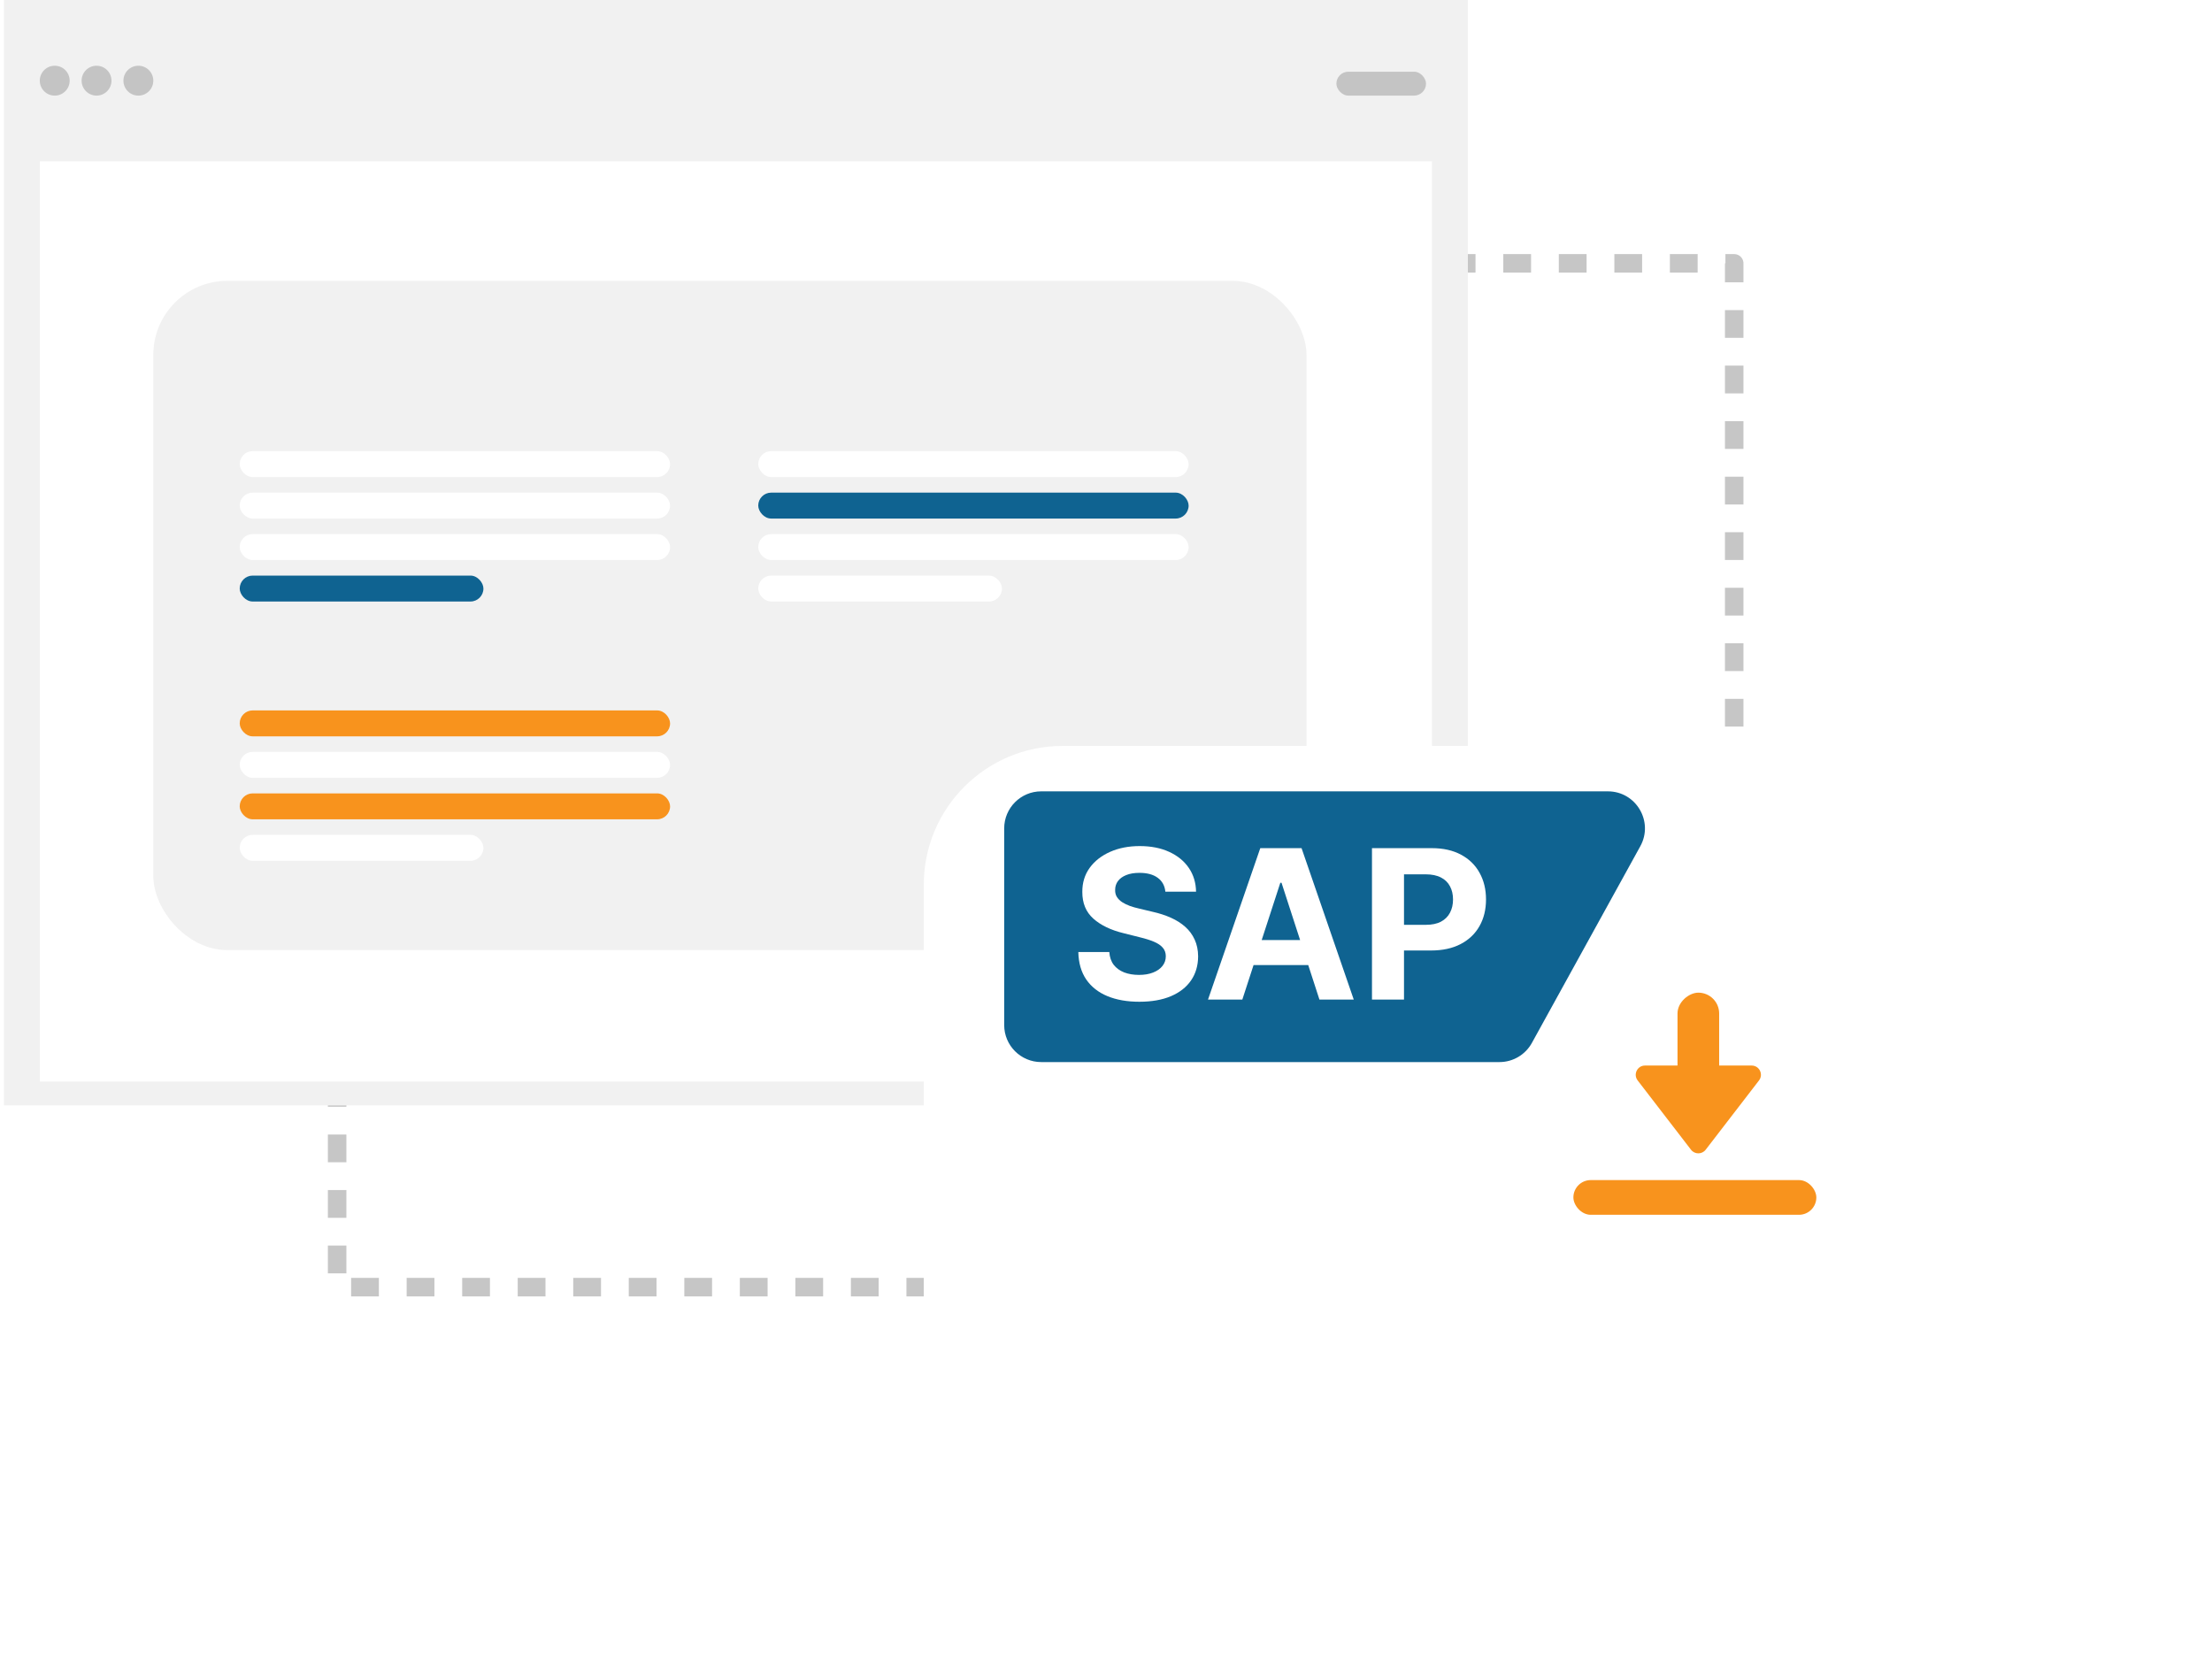
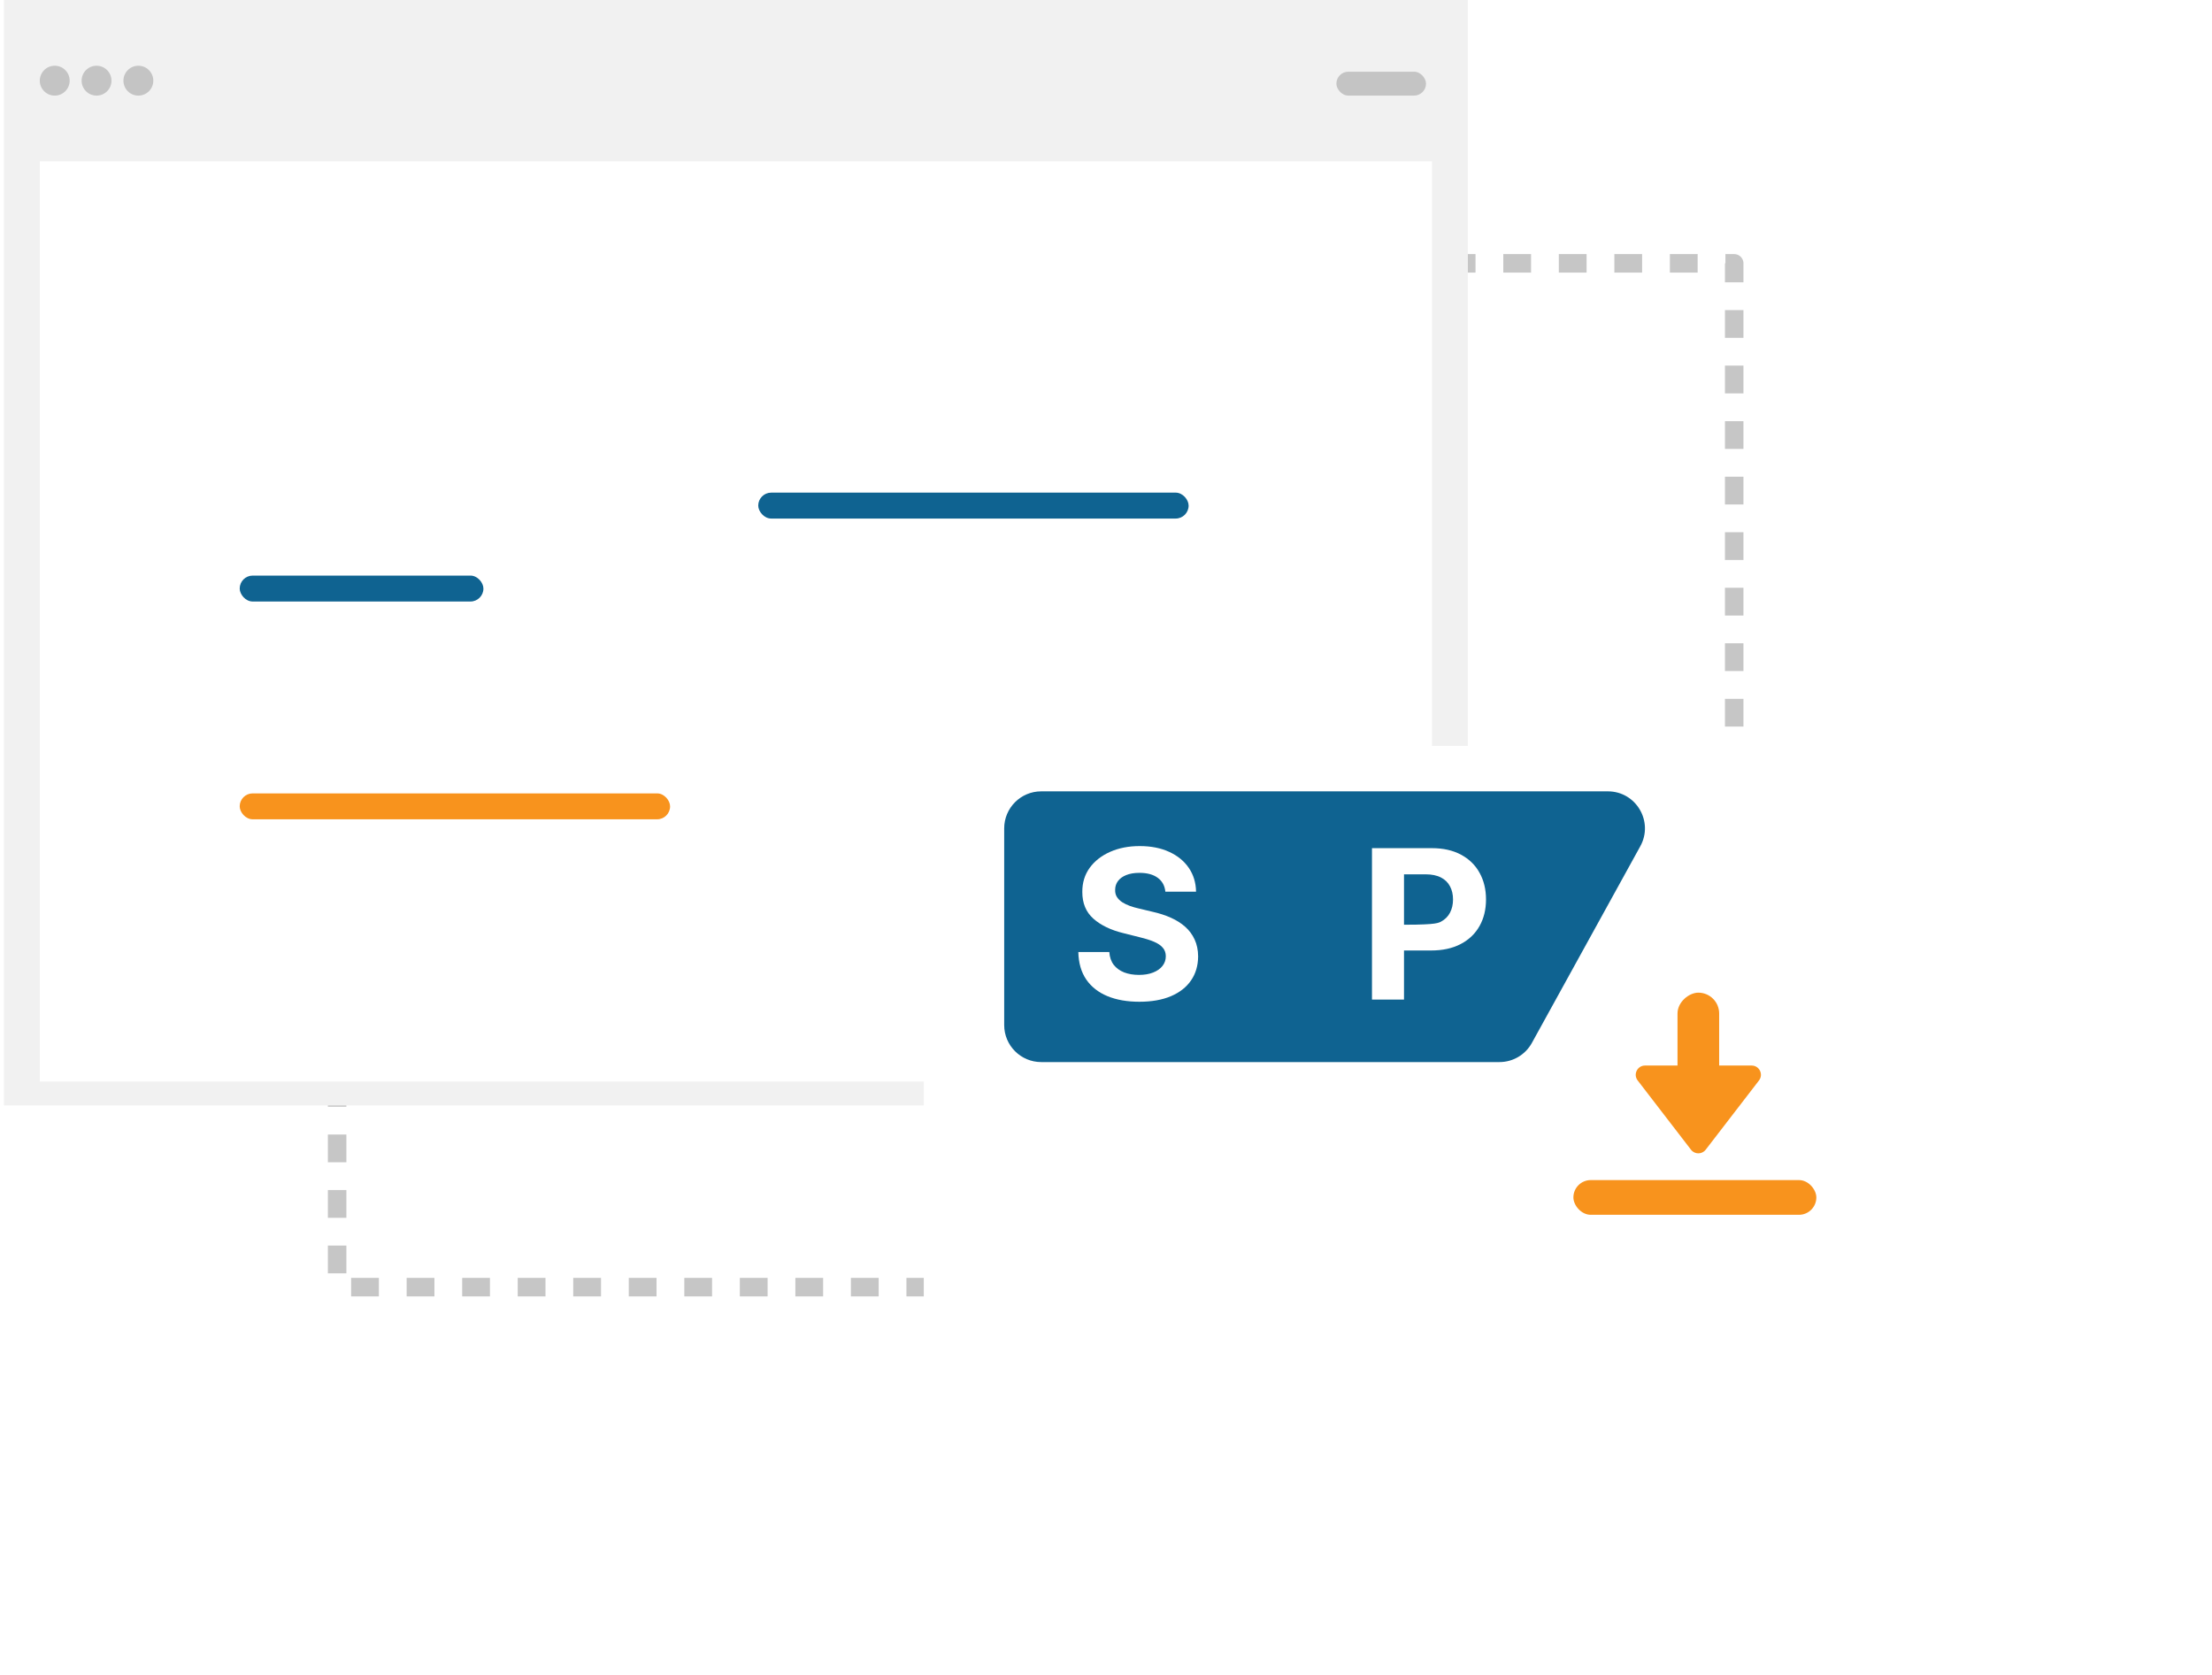
<svg xmlns="http://www.w3.org/2000/svg" width="239" height="181" viewBox="0 0 239 181" fill="none">
  <rect x="36.426" y="28.453" width="150.95" height="110.611" stroke="#C6C6C6" stroke-width="2" stroke-linejoin="round" stroke-dasharray="3 3" />
  <rect x="0.426" width="158.17" height="119.434" fill="#F1F1F1" />
  <rect x="4.299" y="17.431" width="150.423" height="99.421" fill="white" />
-   <rect x="16.566" y="30.343" width="124.599" height="72.306" rx="8" fill="#F1F1F1" />
  <rect x="144.393" y="7.747" width="9.684" height="2.582" rx="1.291" fill="#C4C4C4" />
  <rect x="25.9" y="53.225" width="46.501" height="2.801" rx="1.401" fill="white" />
  <rect x="25.9" y="81.237" width="46.501" height="2.801" rx="1.401" fill="white" />
  <rect x="81.926" y="53.225" width="46.501" height="2.801" rx="1.401" fill="#0F6391" />
-   <rect x="25.9" y="48.742" width="46.501" height="2.801" rx="1.401" fill="white" />
-   <rect x="25.9" y="76.755" width="46.501" height="2.801" rx="1.401" fill="#F8931D" />
  <rect x="81.926" y="48.742" width="46.501" height="2.801" rx="1.401" fill="white" />
  <rect x="25.9" y="57.706" width="46.501" height="2.801" rx="1.401" fill="white" />
  <rect x="25.9" y="85.719" width="46.501" height="2.801" rx="1.401" fill="#F8931D" />
-   <rect x="81.926" y="57.706" width="46.501" height="2.801" rx="1.401" fill="white" />
  <rect x="25.9" y="62.188" width="26.332" height="2.801" rx="1.401" fill="#0F6391" />
  <rect x="25.9" y="90.201" width="26.332" height="2.801" rx="1.401" fill="white" />
  <rect x="81.926" y="62.188" width="26.332" height="2.801" rx="1.401" fill="white" />
  <ellipse cx="5.913" cy="8.716" rx="1.614" ry="1.614" fill="#C4C4C4" />
  <ellipse cx="10.432" cy="8.716" rx="1.614" ry="1.614" fill="#C4C4C4" />
  <ellipse cx="14.95" cy="8.716" rx="1.614" ry="1.614" fill="#C4C4C4" />
  <g filter="url(#filter0_d_6430_30662)">
    <rect x="94.811" y="70.592" width="117.264" height="79.408" rx="15" fill="white" />
  </g>
  <path d="M108.5 89.499C108.5 87.29 110.291 85.499 112.5 85.499H173.727C176.771 85.499 178.7 88.764 177.23 91.43L165.515 112.68C164.812 113.956 163.47 114.749 162.013 114.749H112.5C110.291 114.749 108.5 112.958 108.5 110.749V89.499Z" fill="#0F6391" />
  <path d="M184.292 124.22C183.892 124.74 183.108 124.74 182.708 124.22L176.945 116.734C176.439 116.076 176.908 115.124 177.738 115.124L189.262 115.124C190.092 115.124 190.561 116.076 190.055 116.734L184.292 124.22Z" fill="#F8931D" />
  <rect x="170" y="127.499" width="26.25" height="3.75" rx="1.875" fill="#F8931D" />
  <rect x="181.25" y="119.249" width="12" height="4.5" rx="2.25" transform="rotate(-90 181.25 119.249)" fill="#F8931D" />
-   <path d="M148.238 107.999V91.636H154.694C155.935 91.636 156.993 91.873 157.866 92.347C158.74 92.816 159.406 93.468 159.864 94.304C160.327 95.135 160.559 96.094 160.559 97.181C160.559 98.267 160.325 99.226 159.856 100.057C159.387 100.888 158.708 101.535 157.818 101.999C156.934 102.462 155.863 102.694 154.606 102.694H150.491V99.921H154.047C154.713 99.921 155.262 99.807 155.693 99.578C156.13 99.344 156.455 99.021 156.668 98.611C156.886 98.196 156.995 97.719 156.995 97.181C156.995 96.638 156.886 96.163 156.668 95.759C156.455 95.349 156.13 95.031 155.693 94.808C155.256 94.579 154.702 94.464 154.031 94.464H151.698V107.999H148.238Z" fill="white" />
-   <path d="M134.229 107.999H130.521L136.17 91.636H140.629L146.27 107.999H142.562L138.464 95.375H138.336L134.229 107.999ZM133.997 101.567H142.754V104.268H133.997V101.567Z" fill="white" />
+   <path d="M148.238 107.999V91.636H154.694C155.935 91.636 156.993 91.873 157.866 92.347C158.74 92.816 159.406 93.468 159.864 94.304C160.327 95.135 160.559 96.094 160.559 97.181C160.559 98.267 160.325 99.226 159.856 100.057C159.387 100.888 158.708 101.535 157.818 101.999C156.934 102.462 155.863 102.694 154.606 102.694H150.491V99.921C154.713 99.921 155.262 99.807 155.693 99.578C156.13 99.344 156.455 99.021 156.668 98.611C156.886 98.196 156.995 97.719 156.995 97.181C156.995 96.638 156.886 96.163 156.668 95.759C156.455 95.349 156.13 95.031 155.693 94.808C155.256 94.579 154.702 94.464 154.031 94.464H151.698V107.999H148.238Z" fill="white" />
  <path d="M125.914 96.342C125.85 95.697 125.576 95.197 125.091 94.84C124.606 94.483 123.949 94.305 123.118 94.305C122.553 94.305 122.076 94.384 121.687 94.544C121.298 94.699 121 94.914 120.792 95.191C120.59 95.468 120.489 95.783 120.489 96.134C120.478 96.427 120.539 96.683 120.673 96.901C120.811 97.12 121 97.309 121.24 97.469C121.48 97.623 121.757 97.759 122.071 97.876C122.385 97.988 122.721 98.084 123.078 98.164L124.548 98.515C125.262 98.675 125.917 98.888 126.513 99.154C127.11 99.421 127.627 99.748 128.063 100.137C128.5 100.526 128.838 100.984 129.078 101.512C129.323 102.039 129.448 102.643 129.454 103.325C129.448 104.327 129.193 105.195 128.687 105.93C128.186 106.66 127.461 107.227 126.513 107.632C125.57 108.031 124.433 108.231 123.102 108.231C121.781 108.231 120.63 108.029 119.65 107.624C118.675 107.219 117.913 106.62 117.365 105.826C116.821 105.027 116.536 104.039 116.51 102.862H119.858C119.895 103.411 120.052 103.869 120.329 104.236C120.611 104.598 120.987 104.873 121.456 105.059C121.93 105.24 122.465 105.331 123.062 105.331C123.648 105.331 124.156 105.246 124.588 105.075C125.024 104.905 125.363 104.668 125.602 104.364C125.842 104.06 125.962 103.711 125.962 103.317C125.962 102.95 125.853 102.641 125.634 102.39C125.421 102.14 125.107 101.927 124.692 101.751C124.281 101.575 123.778 101.416 123.181 101.272L121.4 100.824C120.02 100.489 118.931 99.964 118.132 99.25C117.333 98.537 116.936 97.575 116.941 96.366C116.936 95.375 117.2 94.51 117.732 93.769C118.27 93.029 119.008 92.451 119.945 92.035C120.883 91.62 121.948 91.412 123.142 91.412C124.356 91.412 125.416 91.62 126.322 92.035C127.232 92.451 127.941 93.029 128.447 93.769C128.953 94.51 129.214 95.367 129.23 96.342H125.914Z" fill="white" />
  <defs>
    <filter id="filter0_d_6430_30662" x="78.811" y="59.592" width="159.264" height="121.407" filterUnits="userSpaceOnUse" color-interpolation-filters="sRGB">
      <feFlood flood-opacity="0" result="BackgroundImageFix" />
      <feColorMatrix in="SourceAlpha" type="matrix" values="0 0 0 0 0 0 0 0 0 0 0 0 0 0 0 0 0 0 127 0" result="hardAlpha" />
      <feOffset dx="5" dy="10" />
      <feGaussianBlur stdDeviation="10.5" />
      <feComposite in2="hardAlpha" operator="out" />
      <feColorMatrix type="matrix" values="0 0 0 0 0.7 0 0 0 0 0.7 0 0 0 0 0.7 0 0 0 0.25 0" />
      <feBlend mode="normal" in2="BackgroundImageFix" result="effect1_dropShadow_6430_30662" />
      <feBlend mode="normal" in="SourceGraphic" in2="effect1_dropShadow_6430_30662" result="shape" />
    </filter>
  </defs>
</svg>